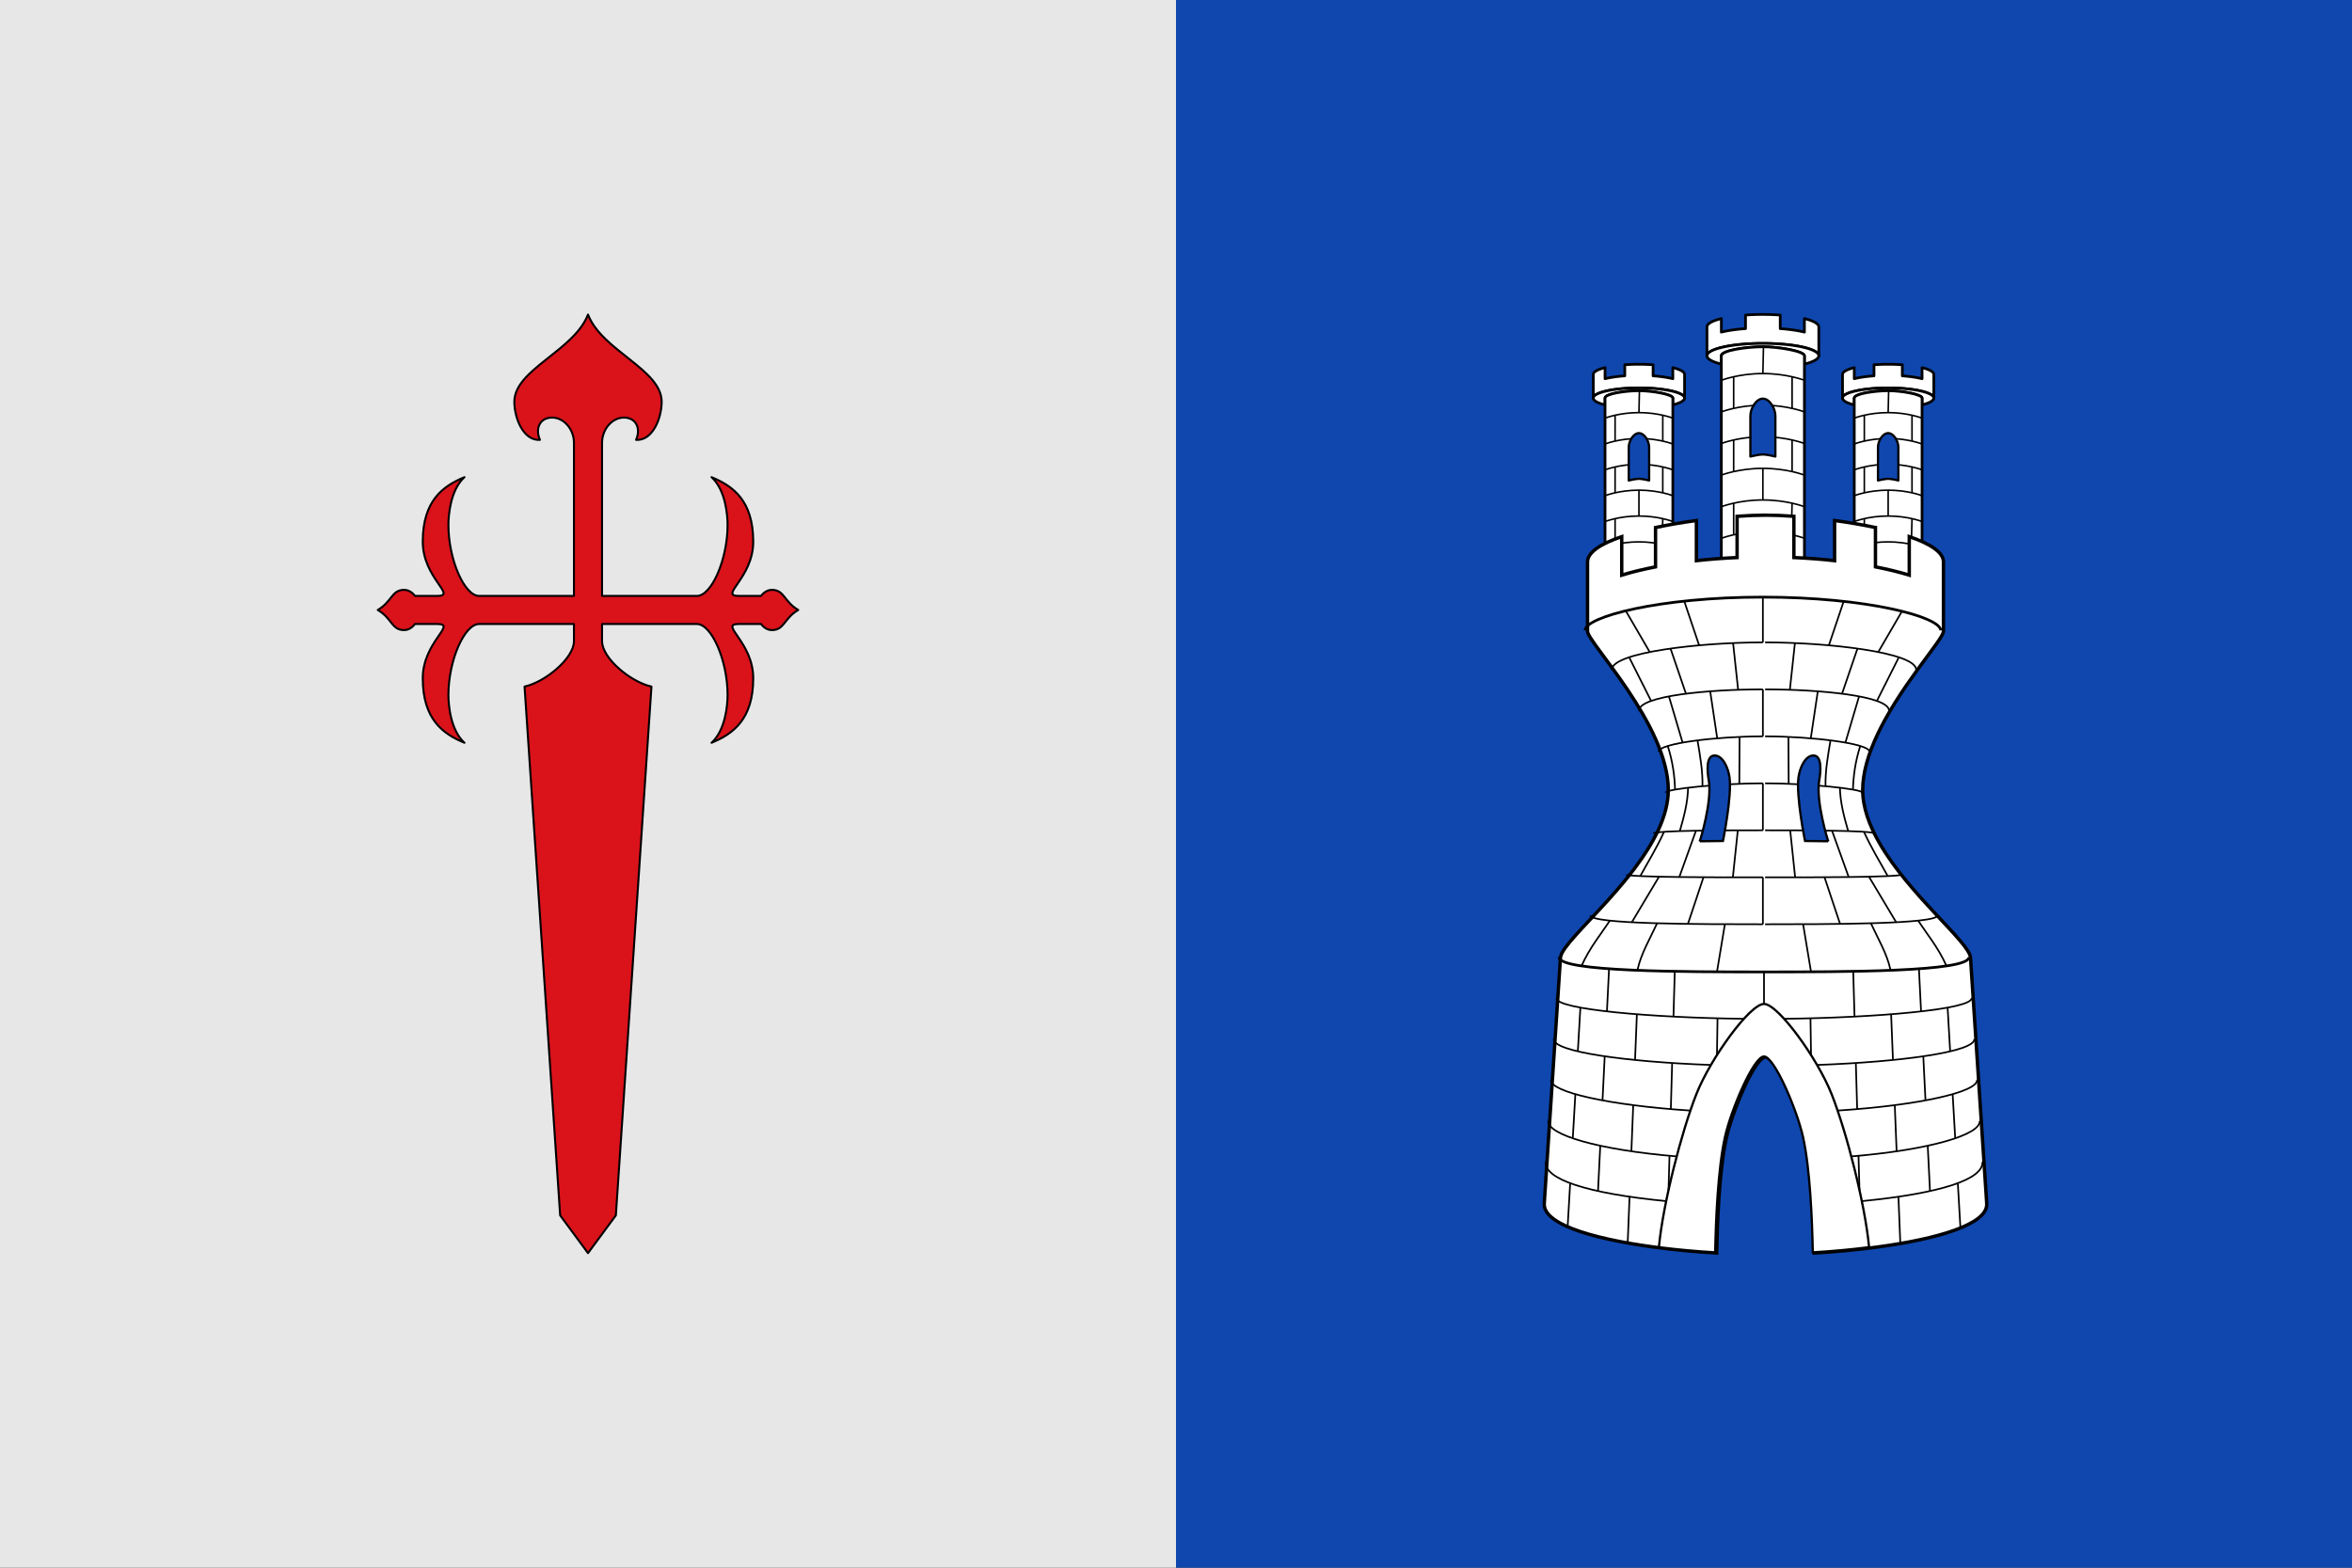
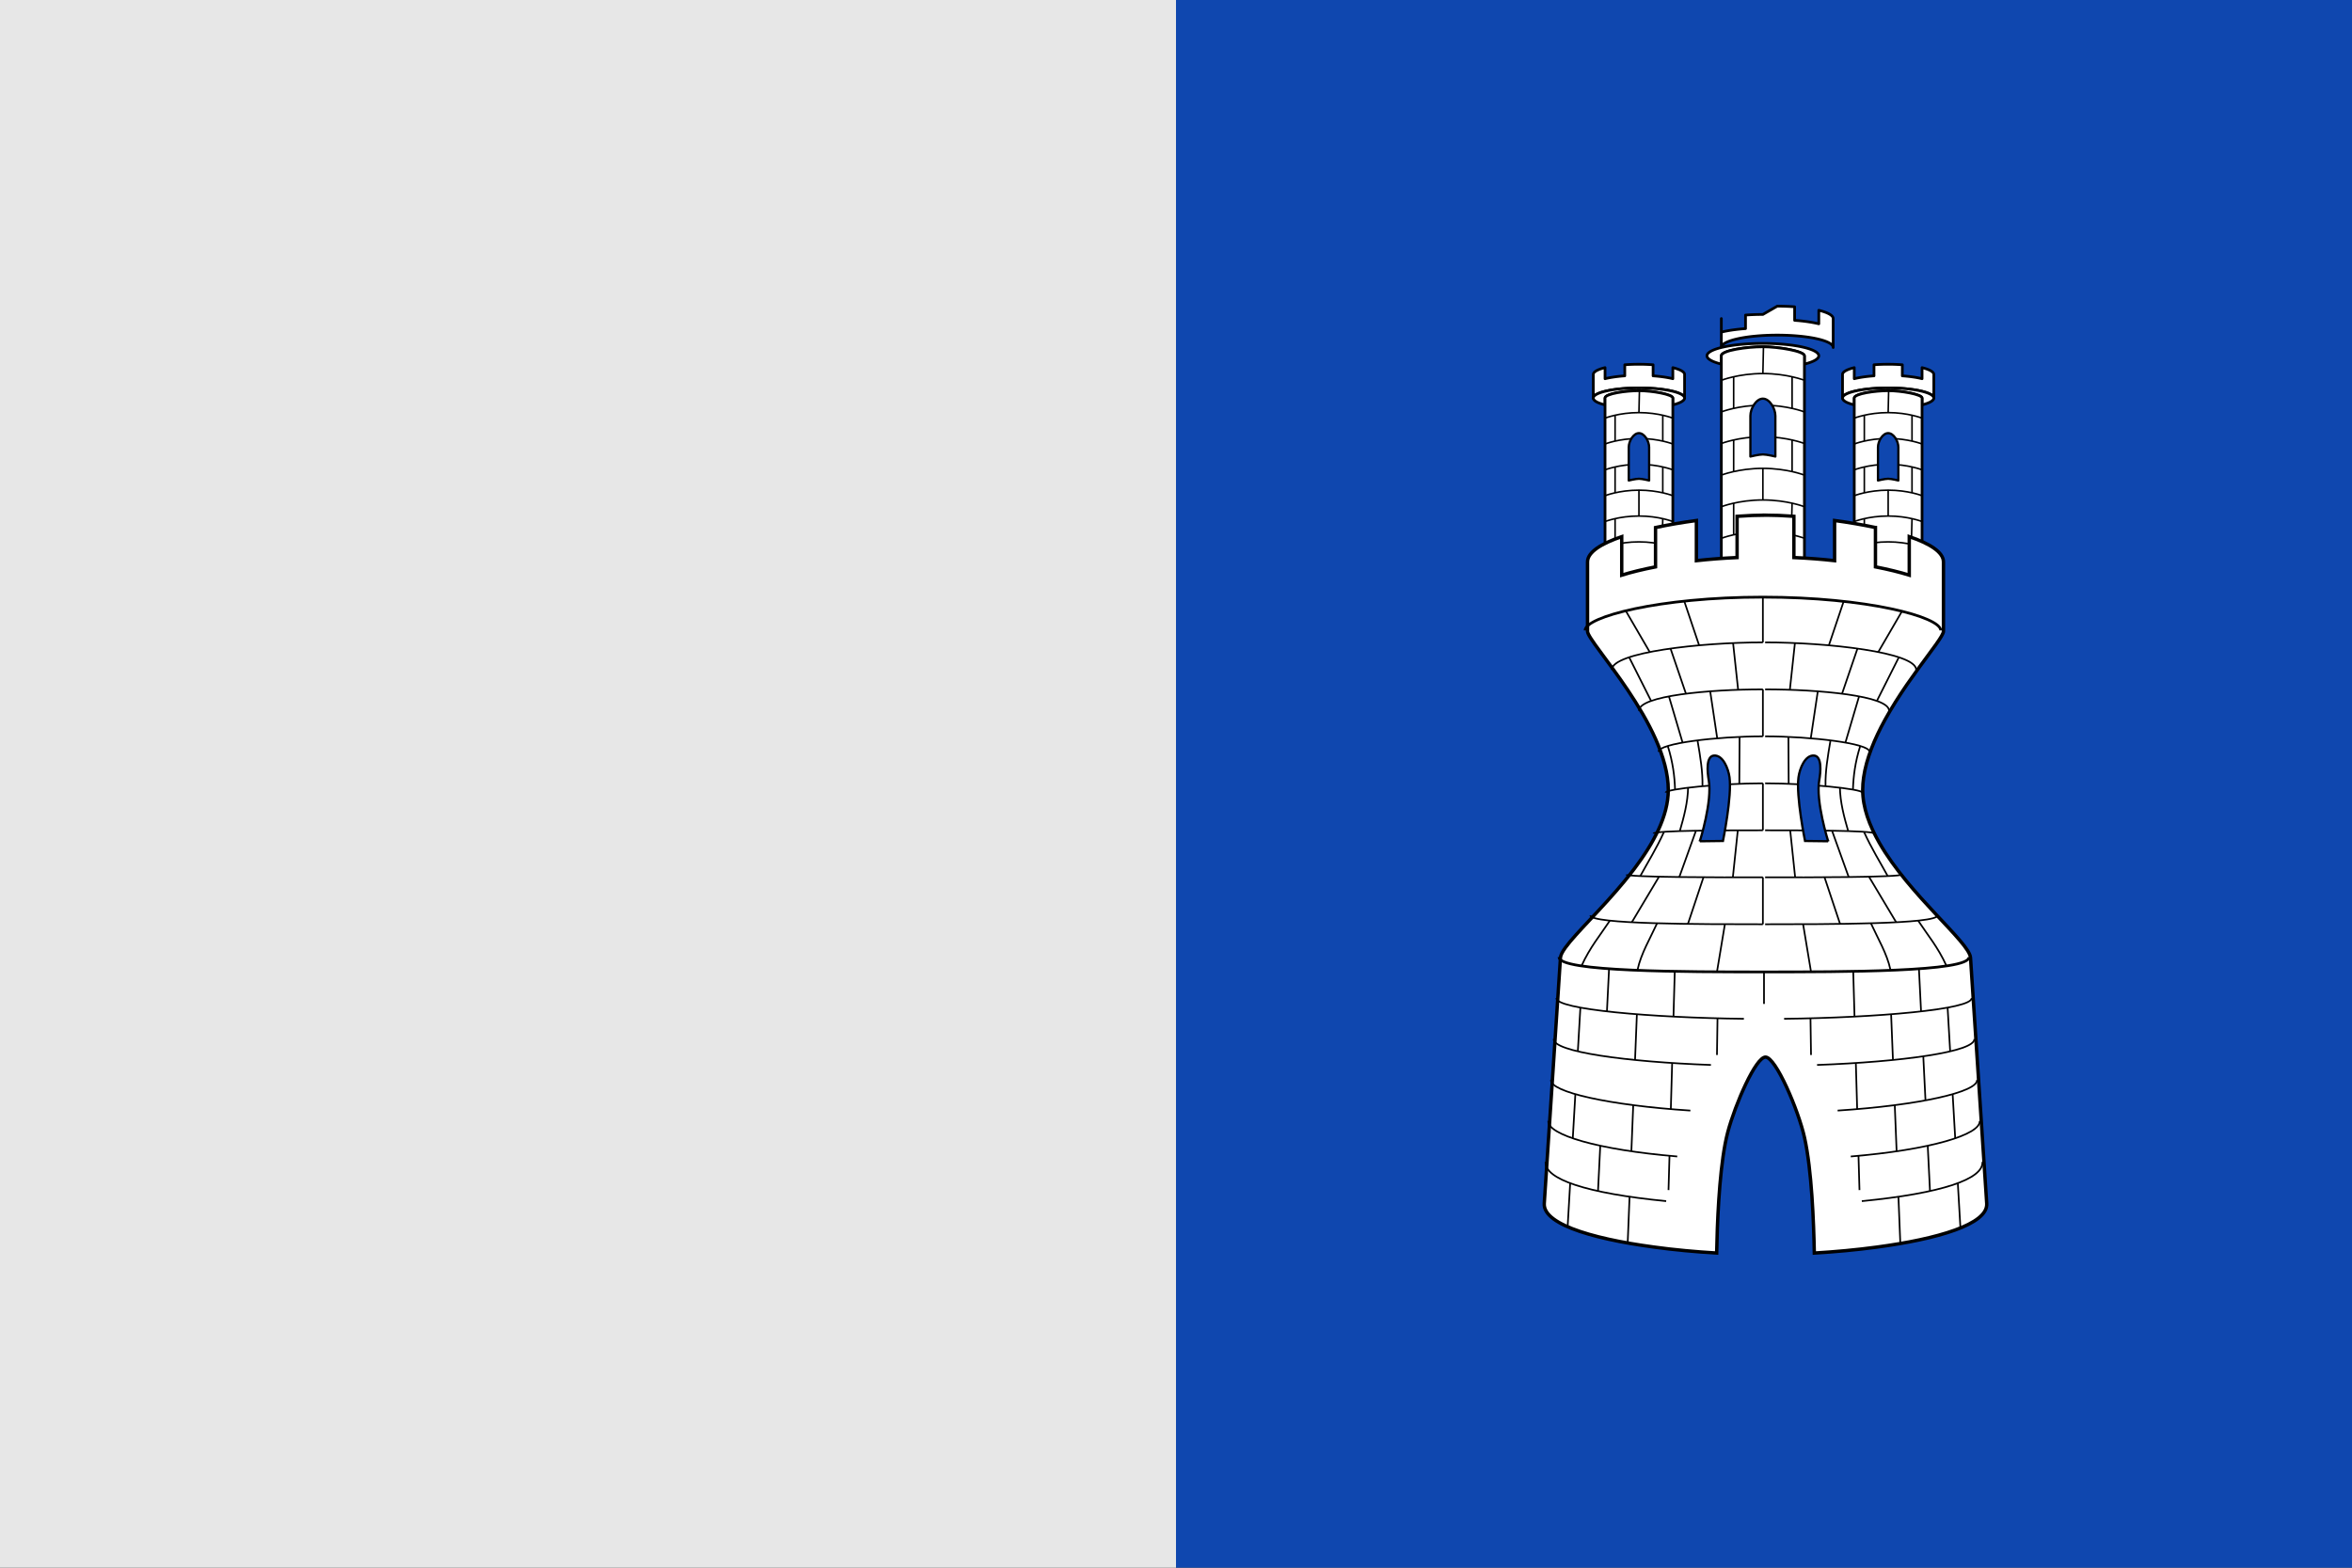
<svg xmlns="http://www.w3.org/2000/svg" xmlns:ns1="http://sodipodi.sourceforge.net/DTD/sodipodi-0.dtd" xmlns:ns2="http://www.inkscape.org/namespaces/inkscape" width="750" height="500" id="svg2" ns1:version="0.32" ns2:version="0.92.2 (5c3e80d, 2017-08-06)" version="1.0" ns1:docname="Bandera_d'Algorfa.svg" ns2:output_extension="org.inkscape.output.svg.inkscape" viewBox="0 0 703.125 468.75">
  <rect x="0" y="0" width="703.125" height="468.75" fill="#333333" stroke="none" />
  <defs id="defs4" />
  <ns1:namedview id="base" pagecolor="#ffffff" bordercolor="#666666" borderopacity="1.0" gridtolerance="10000" guidetolerance="10" objecttolerance="10" ns2:pageopacity="0.0" ns2:pageshadow="2" ns2:zoom="0.98405929" ns2:cx="325.53529" ns2:cy="292.89079" ns2:document-units="px" ns2:current-layer="layer1" width="750px" height="500px" ns2:window-width="1302" ns2:window-height="910" ns2:window-x="-4" ns2:window-y="0" showgrid="false" showguides="false" ns2:window-maximized="0" />
  <g ns2:label="Tela" ns2:groupmode="layer" id="layer1" transform="translate(0,-31.25)">
    <rect style="fill:#e7e7e7;fill-opacity:1;stroke:none;stroke-width:0.663;stroke-opacity:1" id="rect2178" width="351.562" height="468.75" x="0" y="31.25" />
    <rect style="fill:#0f47af;fill-opacity:1;stroke:none;stroke-width:0.938;stroke-opacity:1" id="rect2180" width="351.562" height="468.75" x="351.562" y="31.25" />
-     <path style="display:inline;fill:#da121a;fill-opacity:1;stroke:#000000;stroke-width:0.6;stroke-linecap:round;stroke-linejoin:round;stroke-miterlimit:4;stroke-dasharray:none;stroke-dashoffset:0;stroke-opacity:1" d="m 175.781,125.3 c -4.202,10.871 -22.021,16.428 -22.021,26.08 6e-5,4.946 2.718,11.718 7.653,11.394 -1.374,-3.141 -0.266,-6.338 3.153,-6.641 3.817,-0.338 7.014,3.384 7.014,7.488 v 45.813 h -28.352 c -4.389,0 -9.171,-10.912 -9.171,-21.198 0,-2.988 0.6,-10.499 4.798,-14.314 -6.379,2.634 -12.47,6.966 -12.47,19.291 -5e-5,10.924 10.345,16.221 4.37,16.221 h -6.719 c 0,0 -1.192,-1.816 -3.2,-1.816 -3.815,0 -3.549,3.442 -7.902,6.018 4.353,2.576 4.087,6.018 7.902,6.018 2.008,0 3.2,-1.816 3.2,-1.816 h 6.719 c 5.975,0 -4.37,5.297 -4.37,16.221 0,12.325 6.091,16.658 12.47,19.291 -4.198,-3.816 -4.798,-11.326 -4.798,-14.314 0,-10.286 4.782,-21.198 9.171,-21.198 h 28.352 v 5.12 c 0,5.164 -8.648,12.253 -14.77,13.578 l 10.645,158.122 8.328,11.291 8.329,-11.291 10.645,-158.122 c -6.122,-1.325 -14.771,-8.414 -14.771,-13.578 h -0.001 v -5.12 h 28.352 c 4.389,0 9.171,10.912 9.171,21.198 -1.2e-4,2.988 -0.6,10.499 -4.798,14.314 6.379,-2.634 12.47,-6.966 12.47,-19.291 6e-5,-10.924 -10.345,-16.221 -4.37,-16.221 h 6.719 c 0,0 1.192,1.816 3.2,1.816 3.815,0 3.55,-3.442 7.902,-6.018 -4.354,-2.576 -4.087,-6.018 -7.902,-6.018 -2.008,0 -3.2,1.816 -3.2,1.816 h -6.719 c -5.975,0 4.37,-5.297 4.37,-16.221 0,-12.325 -6.091,-16.658 -12.47,-19.291 4.198,3.816 4.798,11.326 4.798,14.314 0,10.286 -4.782,21.198 -9.171,21.198 h -28.352 v -45.813 h 0.001 c 0,-4.105 3.196,-7.826 7.014,-7.488 3.418,0.302 4.526,3.499 3.152,6.641 4.935,0.324 7.652,-6.448 7.653,-11.394 0,-9.652 -17.819,-15.209 -22.021,-26.08 z" id="path1329" ns2:connector-curvature="0" ns1:nodetypes="cccsscssccscscscsccsscsccccccccscccscscscsccsscccsccc" />
    <g id="g2594" transform="translate(-308.063,-18.572)">
      <g transform="matrix(0.675,0,0,0.675,-78.8,-218.071)" id="g2414" style="fill:#ffffff;stroke:#000000">
        <g style="fill:#ffffff;stroke:#000000;stroke-width:1.224" transform="matrix(0.816,0,0,0.818,304.601,119.648)" id="g2352">
          <path id="path2314" d="m 1353.883,536.172 a 24.767,5.499 0 0 0 -7.686,0.275 v 6 a 24.767,5.499 0 0 0 -10.711,1.551 v -6 a 24.767,5.499 0 0 0 -6.369,3.674 v 0 12.822 a 24.767,5.499 0 0 1 24.768,-5.498 24.767,5.499 0 0 1 24.768,5.498 v -12.822 a 24.767,5.499 0 0 0 -6.371,-3.674 v 6 a 24.767,5.499 0 0 0 -10.711,-1.547 v -6 a 24.767,5.499 0 0 0 -7.686,-0.279 z" style="fill:#ffffff;fill-opacity:1;stroke:#000000;stroke-width:1.469;stroke-linecap:round;stroke-linejoin:round;stroke-miterlimit:4;stroke-dasharray:none;stroke-dashoffset:0;stroke-opacity:1" ns2:connector-curvature="0" />
          <path id="path2316" d="m 1353.883,548.996 a 24.767,5.499 0 0 0 -24.768,5.498 24.767,5.499 0 0 0 6.371,3.674 v -3.674 c 0,-2.44 11.474,-4 18.396,-4 6.922,0 18.396,1.951 18.396,4 v 3.674 a 24.767,5.499 0 0 0 6.371,-3.674 24.767,5.499 0 0 0 -24.768,-5.498 z" style="fill:#ffffff;fill-opacity:1;stroke:#000000;stroke-width:1.469;stroke-linecap:round;stroke-linejoin:round;stroke-miterlimit:4;stroke-dasharray:none;stroke-dashoffset:0;stroke-opacity:1" ns2:connector-curvature="0" />
          <path ns1:nodetypes="czcccc" ns2:connector-curvature="0" id="path2318" d="m 1335.486,554.495 c 0,-2.44 11.475,-4 18.397,-4 6.922,0 18.396,1.951 18.396,4 v 107.429 h -36.793 z" style="fill:#ffffff;fill-opacity:1;stroke:#000000;stroke-width:1.469;stroke-linecap:round;stroke-linejoin:round;stroke-miterlimit:4;stroke-dasharray:none;stroke-dashoffset:0;stroke-opacity:1" />
          <g style="fill:#ffffff;stroke:#000000;stroke-width:1.224" id="g2348">
            <path style="fill:#ffffff;stroke:#000000;stroke-width:0.857;stroke-linecap:butt;stroke-linejoin:miter;stroke-miterlimit:4;stroke-dasharray:none;stroke-opacity:1" d="m 1335.486,565.343 c 0,0 7.583,-2.993 18.397,-2.993 10.814,0 18.396,2.993 18.396,2.993" id="path2320" ns2:connector-curvature="0" ns1:nodetypes="czc" />
            <path ns1:nodetypes="czc" ns2:connector-curvature="0" id="path2322" d="m 1335.486,579.343 c 0,0 7.583,-2.993 18.397,-2.993 10.814,0 18.396,2.993 18.396,2.993" style="fill:#ffffff;stroke:#000000;stroke-width:0.857;stroke-linecap:butt;stroke-linejoin:miter;stroke-miterlimit:4;stroke-dasharray:none;stroke-opacity:1" />
            <path style="fill:#ffffff;stroke:#000000;stroke-width:0.857;stroke-linecap:butt;stroke-linejoin:miter;stroke-miterlimit:4;stroke-dasharray:none;stroke-opacity:1" d="m 1335.486,593.343 c 0,0 7.583,-2.993 18.397,-2.993 10.814,0 18.396,2.993 18.396,2.993" id="path2324" ns2:connector-curvature="0" ns1:nodetypes="czc" />
            <path ns1:nodetypes="czc" ns2:connector-curvature="0" id="path2326" d="m 1335.486,607.343 c 0,0 7.583,-2.993 18.397,-2.993 10.814,0 18.396,2.993 18.396,2.993" style="fill:#ffffff;stroke:#000000;stroke-width:0.857;stroke-linecap:butt;stroke-linejoin:miter;stroke-miterlimit:4;stroke-dasharray:none;stroke-opacity:1" />
            <path style="fill:#ffffff;stroke:#000000;stroke-width:0.857;stroke-linecap:butt;stroke-linejoin:miter;stroke-miterlimit:4;stroke-dasharray:none;stroke-opacity:1" d="m 1335.486,621.343 c 0,0 7.583,-2.993 18.397,-2.993 10.814,0 18.396,2.993 18.396,2.993" id="path2328" ns2:connector-curvature="0" ns1:nodetypes="czc" />
            <path ns1:nodetypes="czc" ns2:connector-curvature="0" id="path2330" d="m 1335.486,635.343 c 0,0 7.583,-2.993 18.397,-2.993 10.814,0 18.396,2.993 18.396,2.993" style="fill:#ffffff;stroke:#000000;stroke-width:0.857;stroke-linecap:butt;stroke-linejoin:miter;stroke-miterlimit:4;stroke-dasharray:none;stroke-opacity:1" />
            <path style="fill:#ffffff;stroke:#000000;stroke-width:0.857;stroke-linecap:butt;stroke-linejoin:miter;stroke-miterlimit:4;stroke-dasharray:none;stroke-opacity:1" d="m 1354.146,550.495 -0.262,11.855" id="path2332" ns2:connector-curvature="0" />
            <path style="fill:#ffffff;stroke:#000000;stroke-width:0.857;stroke-linecap:butt;stroke-linejoin:miter;stroke-miterlimit:4;stroke-dasharray:none;stroke-opacity:1" d="m 1340.941,563.775 v 14" id="path2334" ns2:connector-curvature="0" />
            <path style="fill:#ffffff;stroke:#000000;stroke-width:0.857;stroke-linecap:butt;stroke-linejoin:miter;stroke-miterlimit:4;stroke-dasharray:none;stroke-opacity:1" d="m 1366.825,563.776 v 14" id="path2336" ns2:connector-curvature="0" />
            <path style="fill:#ffffff;stroke:#000000;stroke-width:0.857;stroke-linecap:butt;stroke-linejoin:miter;stroke-miterlimit:4;stroke-dasharray:none;stroke-opacity:1" d="m 1340.941,591.775 v 14" id="path2338" ns2:connector-curvature="0" />
            <path style="fill:#ffffff;stroke:#000000;stroke-width:0.857;stroke-linecap:butt;stroke-linejoin:miter;stroke-miterlimit:4;stroke-dasharray:none;stroke-opacity:1" d="m 1366.825,591.776 v 14" id="path2340" ns2:connector-curvature="0" />
            <path style="fill:#ffffff;stroke:#000000;stroke-width:0.857;stroke-linecap:butt;stroke-linejoin:miter;stroke-miterlimit:4;stroke-dasharray:none;stroke-opacity:1" d="m 1353.883,604.35 v 14" id="path2342" ns2:connector-curvature="0" />
            <path style="fill:#ffffff;stroke:#000000;stroke-width:0.857;stroke-linecap:butt;stroke-linejoin:miter;stroke-miterlimit:4;stroke-dasharray:none;stroke-opacity:1" d="m 1340.941,619.775 v 14" id="path2344" ns2:connector-curvature="0" />
            <path style="fill:#ffffff;stroke:#000000;stroke-width:0.857;stroke-linecap:butt;stroke-linejoin:miter;stroke-miterlimit:4;stroke-dasharray:none;stroke-opacity:1" d="m 1366.825,619.776 -0.378,13.917" id="path2346" ns2:connector-curvature="0" />
          </g>
          <path id="path2350" d="m 1353.883,573.469 c -2.985,-2e-5 -5.533,4.371 -5.533,7.619 v 18.023 c 0,0 3.799,-0.928 5.533,-0.928 1.734,1e-5 5.535,0.928 5.535,0.928 v -18.023 c 0,-3.248 -2.55,-7.619 -5.535,-7.619 z" style="fill:#0f47af;stroke:#000000;stroke-width:1.224px;stroke-linecap:round;stroke-linejoin:round;stroke-opacity:1" ns2:connector-curvature="0" />
        </g>
        <g id="g2312" transform="matrix(0.816,0,0,0.818,194.222,119.648)" style="fill:#ffffff;stroke:#000000;stroke-width:1.224">
          <path ns2:connector-curvature="0" style="fill:#ffffff;fill-opacity:1;stroke:#000000;stroke-width:1.469;stroke-linecap:round;stroke-linejoin:round;stroke-miterlimit:4;stroke-dasharray:none;stroke-dashoffset:0;stroke-opacity:1" d="m 1353.883,536.172 a 24.767,5.499 0 0 0 -7.686,0.275 v 6 a 24.767,5.499 0 0 0 -10.711,1.551 v -6 a 24.767,5.499 0 0 0 -6.369,3.674 v 0 12.822 a 24.767,5.499 0 0 1 24.768,-5.498 24.767,5.499 0 0 1 24.768,5.498 v -12.822 a 24.767,5.499 0 0 0 -6.371,-3.674 v 6 a 24.767,5.499 0 0 0 -10.711,-1.547 v -6 a 24.767,5.499 0 0 0 -7.686,-0.279 z" id="path2274" />
          <path ns2:connector-curvature="0" style="fill:#ffffff;fill-opacity:1;stroke:#000000;stroke-width:1.469;stroke-linecap:round;stroke-linejoin:round;stroke-miterlimit:4;stroke-dasharray:none;stroke-dashoffset:0;stroke-opacity:1" d="m 1353.883,548.996 a 24.767,5.499 0 0 0 -24.768,5.498 24.767,5.499 0 0 0 6.371,3.674 v -3.674 c 0,-2.44 11.474,-4 18.396,-4 6.922,0 18.396,1.951 18.396,4 v 3.674 a 24.767,5.499 0 0 0 6.371,-3.674 24.767,5.499 0 0 0 -24.768,-5.498 z" id="path2276" />
          <path style="fill:#ffffff;fill-opacity:1;stroke:#000000;stroke-width:1.469;stroke-linecap:round;stroke-linejoin:round;stroke-miterlimit:4;stroke-dasharray:none;stroke-dashoffset:0;stroke-opacity:1" d="m 1335.486,554.495 c 0,-2.44 11.475,-4 18.397,-4 6.922,0 18.396,1.951 18.396,4 v 107.429 h -36.793 z" id="path2278" ns2:connector-curvature="0" ns1:nodetypes="czcccc" />
          <g id="g2308" style="fill:#ffffff;stroke:#000000;stroke-width:1.224">
            <path ns1:nodetypes="czc" ns2:connector-curvature="0" id="path2280" d="m 1335.486,565.343 c 0,0 7.583,-2.993 18.397,-2.993 10.814,0 18.396,2.993 18.396,2.993" style="fill:#ffffff;stroke:#000000;stroke-width:0.857;stroke-linecap:butt;stroke-linejoin:miter;stroke-miterlimit:4;stroke-dasharray:none;stroke-opacity:1" />
            <path style="fill:#ffffff;stroke:#000000;stroke-width:0.857;stroke-linecap:butt;stroke-linejoin:miter;stroke-miterlimit:4;stroke-dasharray:none;stroke-opacity:1" d="m 1335.486,579.343 c 0,0 7.583,-2.993 18.397,-2.993 10.814,0 18.396,2.993 18.396,2.993" id="path2282" ns2:connector-curvature="0" ns1:nodetypes="czc" />
            <path ns1:nodetypes="czc" ns2:connector-curvature="0" id="path2284" d="m 1335.486,593.343 c 0,0 7.583,-2.993 18.397,-2.993 10.814,0 18.396,2.993 18.396,2.993" style="fill:#ffffff;stroke:#000000;stroke-width:0.857;stroke-linecap:butt;stroke-linejoin:miter;stroke-miterlimit:4;stroke-dasharray:none;stroke-opacity:1" />
            <path style="fill:#ffffff;stroke:#000000;stroke-width:0.857;stroke-linecap:butt;stroke-linejoin:miter;stroke-miterlimit:4;stroke-dasharray:none;stroke-opacity:1" d="m 1335.486,607.343 c 0,0 7.583,-2.993 18.397,-2.993 10.814,0 18.396,2.993 18.396,2.993" id="path2286" ns2:connector-curvature="0" ns1:nodetypes="czc" />
            <path ns1:nodetypes="czc" ns2:connector-curvature="0" id="path2288" d="m 1335.486,621.343 c 0,0 7.583,-2.993 18.397,-2.993 10.814,0 18.396,2.993 18.396,2.993" style="fill:#ffffff;stroke:#000000;stroke-width:0.857;stroke-linecap:butt;stroke-linejoin:miter;stroke-miterlimit:4;stroke-dasharray:none;stroke-opacity:1" />
            <path style="fill:#ffffff;stroke:#000000;stroke-width:0.857;stroke-linecap:butt;stroke-linejoin:miter;stroke-miterlimit:4;stroke-dasharray:none;stroke-opacity:1" d="m 1335.486,635.343 c 0,0 7.583,-2.993 18.397,-2.993 10.814,0 18.396,2.993 18.396,2.993" id="path2290" ns2:connector-curvature="0" ns1:nodetypes="czc" />
            <path ns2:connector-curvature="0" id="path2292" d="m 1354.146,550.495 -0.262,11.855" style="fill:#ffffff;stroke:#000000;stroke-width:0.857;stroke-linecap:butt;stroke-linejoin:miter;stroke-miterlimit:4;stroke-dasharray:none;stroke-opacity:1" />
            <path ns2:connector-curvature="0" id="path2294" d="m 1340.941,563.775 v 14" style="fill:#ffffff;stroke:#000000;stroke-width:0.857;stroke-linecap:butt;stroke-linejoin:miter;stroke-miterlimit:4;stroke-dasharray:none;stroke-opacity:1" />
            <path ns2:connector-curvature="0" id="path2296" d="m 1366.825,563.776 v 14" style="fill:#ffffff;stroke:#000000;stroke-width:0.857;stroke-linecap:butt;stroke-linejoin:miter;stroke-miterlimit:4;stroke-dasharray:none;stroke-opacity:1" />
            <path ns2:connector-curvature="0" id="path2298" d="m 1340.941,591.775 v 14" style="fill:#ffffff;stroke:#000000;stroke-width:0.857;stroke-linecap:butt;stroke-linejoin:miter;stroke-miterlimit:4;stroke-dasharray:none;stroke-opacity:1" />
            <path ns2:connector-curvature="0" id="path2300" d="m 1366.825,591.776 v 14" style="fill:#ffffff;stroke:#000000;stroke-width:0.857;stroke-linecap:butt;stroke-linejoin:miter;stroke-miterlimit:4;stroke-dasharray:none;stroke-opacity:1" />
            <path ns2:connector-curvature="0" id="path2302" d="m 1353.883,604.35 v 14" style="fill:#ffffff;stroke:#000000;stroke-width:0.857;stroke-linecap:butt;stroke-linejoin:miter;stroke-miterlimit:4;stroke-dasharray:none;stroke-opacity:1" />
            <path ns2:connector-curvature="0" id="path2304" d="m 1340.941,619.775 v 14" style="fill:#ffffff;stroke:#000000;stroke-width:0.857;stroke-linecap:butt;stroke-linejoin:miter;stroke-miterlimit:4;stroke-dasharray:none;stroke-opacity:1" />
            <path ns2:connector-curvature="0" id="path2306" d="m 1366.825,619.776 -0.378,13.917" style="fill:#ffffff;stroke:#000000;stroke-width:0.857;stroke-linecap:butt;stroke-linejoin:miter;stroke-miterlimit:4;stroke-dasharray:none;stroke-opacity:1" />
          </g>
          <path ns2:connector-curvature="0" style="fill:#0f47af;stroke:#000000;stroke-width:1.224px;stroke-linecap:round;stroke-linejoin:round;stroke-opacity:1" d="m 1353.883,573.469 c -2.985,-2e-5 -5.533,4.371 -5.533,7.619 v 18.023 c 0,0 3.799,-0.928 5.533,-0.928 1.734,1e-5 5.535,0.928 5.535,0.928 v -18.023 c 0,-3.248 -2.55,-7.619 -5.535,-7.619 z" id="path2310" />
        </g>
        <g id="g2272" style="fill:#ffffff;stroke:#000000">
-           <path id="ellipse1740" d="m 1353.883,536.172 a 24.767,5.499 0 0 0 -7.686,0.275 v 6 a 24.767,5.499 0 0 0 -10.711,1.551 v -6 a 24.767,5.499 0 0 0 -6.369,3.674 v 0 12.822 a 24.767,5.499 0 0 1 24.768,-5.498 24.767,5.499 0 0 1 24.768,5.498 v -12.822 a 24.767,5.499 0 0 0 -6.371,-3.674 v 6 a 24.767,5.499 0 0 0 -10.711,-1.547 v -6 a 24.767,5.499 0 0 0 -7.686,-0.279 z" style="fill:#ffffff;fill-opacity:1;stroke:#000000;stroke-width:1.2;stroke-linecap:round;stroke-linejoin:round;stroke-miterlimit:4;stroke-dasharray:none;stroke-dashoffset:0;stroke-opacity:1" ns2:connector-curvature="0" />
+           <path id="ellipse1740" d="m 1353.883,536.172 a 24.767,5.499 0 0 0 -7.686,0.275 v 6 a 24.767,5.499 0 0 0 -10.711,1.551 v -6 v 0 12.822 a 24.767,5.499 0 0 1 24.768,-5.498 24.767,5.499 0 0 1 24.768,5.498 v -12.822 a 24.767,5.499 0 0 0 -6.371,-3.674 v 6 a 24.767,5.499 0 0 0 -10.711,-1.547 v -6 a 24.767,5.499 0 0 0 -7.686,-0.279 z" style="fill:#ffffff;fill-opacity:1;stroke:#000000;stroke-width:1.2;stroke-linecap:round;stroke-linejoin:round;stroke-miterlimit:4;stroke-dasharray:none;stroke-dashoffset:0;stroke-opacity:1" ns2:connector-curvature="0" />
          <path id="path1738" d="m 1353.883,548.996 a 24.767,5.499 0 0 0 -24.768,5.498 24.767,5.499 0 0 0 6.371,3.674 v -3.674 c 0,-2.44 11.474,-4 18.396,-4 6.922,0 18.396,1.951 18.396,4 v 3.674 a 24.767,5.499 0 0 0 6.371,-3.674 24.767,5.499 0 0 0 -24.768,-5.498 z" style="fill:#ffffff;fill-opacity:1;stroke:#000000;stroke-width:1.2;stroke-linecap:round;stroke-linejoin:round;stroke-miterlimit:4;stroke-dasharray:none;stroke-dashoffset:0;stroke-opacity:1" ns2:connector-curvature="0" />
          <path ns1:nodetypes="czcccc" ns2:connector-curvature="0" id="rect1717" d="m 1335.486,554.495 c 0,-2.44 11.475,-4 18.397,-4 6.922,0 18.396,1.951 18.396,4 v 107.429 h -36.793 z" style="fill:#ffffff;fill-opacity:1;stroke:#000000;stroke-width:1.2;stroke-linecap:round;stroke-linejoin:round;stroke-miterlimit:4;stroke-dasharray:none;stroke-dashoffset:0;stroke-opacity:1" />
          <g id="g2251" style="fill:#ffffff;stroke:#000000">
            <path style="fill:#ffffff;stroke:#000000;stroke-width:0.7;stroke-linecap:butt;stroke-linejoin:miter;stroke-miterlimit:4;stroke-dasharray:none;stroke-opacity:1" d="m 1335.486,565.343 c 0,0 7.583,-2.993 18.397,-2.993 10.814,0 18.396,2.993 18.396,2.993" id="path1960" ns2:connector-curvature="0" ns1:nodetypes="czc" />
            <path ns1:nodetypes="czc" ns2:connector-curvature="0" id="path1966" d="m 1335.486,579.343 c 0,0 7.583,-2.993 18.397,-2.993 10.814,0 18.396,2.993 18.396,2.993" style="fill:#ffffff;stroke:#000000;stroke-width:0.7;stroke-linecap:butt;stroke-linejoin:miter;stroke-miterlimit:4;stroke-dasharray:none;stroke-opacity:1" />
            <path style="fill:#ffffff;stroke:#000000;stroke-width:0.7;stroke-linecap:butt;stroke-linejoin:miter;stroke-miterlimit:4;stroke-dasharray:none;stroke-opacity:1" d="m 1335.486,593.343 c 0,0 7.583,-2.993 18.397,-2.993 10.814,0 18.396,2.993 18.396,2.993" id="path1968" ns2:connector-curvature="0" ns1:nodetypes="czc" />
            <path ns1:nodetypes="czc" ns2:connector-curvature="0" id="path1970" d="m 1335.486,607.343 c 0,0 7.583,-2.993 18.397,-2.993 10.814,0 18.396,2.993 18.396,2.993" style="fill:#ffffff;stroke:#000000;stroke-width:0.7;stroke-linecap:butt;stroke-linejoin:miter;stroke-miterlimit:4;stroke-dasharray:none;stroke-opacity:1" />
            <path style="fill:#ffffff;stroke:#000000;stroke-width:0.7;stroke-linecap:butt;stroke-linejoin:miter;stroke-miterlimit:4;stroke-dasharray:none;stroke-opacity:1" d="m 1335.486,621.343 c 0,0 7.583,-2.993 18.397,-2.993 10.814,0 18.396,2.993 18.396,2.993" id="path1972" ns2:connector-curvature="0" ns1:nodetypes="czc" />
            <path ns1:nodetypes="czc" ns2:connector-curvature="0" id="path1974" d="m 1335.486,635.343 c 0,0 7.583,-2.993 18.397,-2.993 10.814,0 18.396,2.993 18.396,2.993" style="fill:#ffffff;stroke:#000000;stroke-width:0.7;stroke-linecap:butt;stroke-linejoin:miter;stroke-miterlimit:4;stroke-dasharray:none;stroke-opacity:1" />
            <path style="fill:#ffffff;stroke:#000000;stroke-width:0.7;stroke-linecap:butt;stroke-linejoin:miter;stroke-miterlimit:4;stroke-dasharray:none;stroke-opacity:1" d="m 1354.146,550.495 -0.262,11.855" id="path2201" ns2:connector-curvature="0" />
            <path style="fill:#ffffff;stroke:#000000;stroke-width:0.7;stroke-linecap:butt;stroke-linejoin:miter;stroke-miterlimit:4;stroke-dasharray:none;stroke-opacity:1" d="m 1340.941,563.775 v 14" id="path2213" ns2:connector-curvature="0" />
            <path style="fill:#ffffff;stroke:#000000;stroke-width:0.7;stroke-linecap:butt;stroke-linejoin:miter;stroke-miterlimit:4;stroke-dasharray:none;stroke-opacity:1" d="m 1366.825,563.776 v 14" id="path2215" ns2:connector-curvature="0" />
            <path style="fill:#ffffff;stroke:#000000;stroke-width:0.7;stroke-linecap:butt;stroke-linejoin:miter;stroke-miterlimit:4;stroke-dasharray:none;stroke-opacity:1" d="m 1340.941,591.775 v 14" id="path2217" ns2:connector-curvature="0" />
            <path style="fill:#ffffff;stroke:#000000;stroke-width:0.7;stroke-linecap:butt;stroke-linejoin:miter;stroke-miterlimit:4;stroke-dasharray:none;stroke-opacity:1" d="m 1366.825,591.776 v 14" id="path2219" ns2:connector-curvature="0" />
            <path style="fill:#ffffff;stroke:#000000;stroke-width:0.7;stroke-linecap:butt;stroke-linejoin:miter;stroke-miterlimit:4;stroke-dasharray:none;stroke-opacity:1" d="m 1353.883,604.35 v 14" id="path2221" ns2:connector-curvature="0" />
            <path style="fill:#ffffff;stroke:#000000;stroke-width:0.7;stroke-linecap:butt;stroke-linejoin:miter;stroke-miterlimit:4;stroke-dasharray:none;stroke-opacity:1" d="m 1340.941,619.775 v 14" id="path2223" ns2:connector-curvature="0" />
            <path style="fill:#ffffff;stroke:#000000;stroke-width:0.7;stroke-linecap:butt;stroke-linejoin:miter;stroke-miterlimit:4;stroke-dasharray:none;stroke-opacity:1" d="m 1366.825,619.776 -0.378,13.917" id="path2225" ns2:connector-curvature="0" />
          </g>
          <path id="path1766" d="m 1353.883,573.469 c -2.985,-2e-5 -5.533,4.371 -5.533,7.619 v 18.023 c 0,0 3.799,-0.928 5.533,-0.928 1.734,1e-5 5.535,0.928 5.535,0.928 v -18.023 c 0,-3.248 -2.55,-7.619 -5.535,-7.619 z" style="fill:#0f47af;stroke:#000000;stroke-width:1px;stroke-linecap:round;stroke-linejoin:round;stroke-opacity:1" ns2:connector-curvature="0" />
        </g>
      </g>
      <path transform="matrix(0.938,0,0,0.938,0,31.25)" id="path1694" d="m 891.1,184.016 c -2.627,-1e-5 -5.724,0.133 -9.049,0.365 v 13.15 c -4.579,0.198 -8.913,0.542 -12.975,0.992 v -12.799 c -4.403,0.6 -8.848,1.344 -13.021,2.238 v 12.539 c -4.099,0.803 -7.741,1.699 -10.773,2.639 v -12.283 c -6.506,2.222 -10.902,4.936 -10.902,8.076 v 22.109 c 0,0.219 0.101,0.528 0.289,0.918 0.377,0.78 1.106,1.888 2.086,3.27 1.47,2.072 3.507,4.757 5.77,7.871 1.508,2.076 3.118,4.341 4.727,6.742 6.435,9.604 12.869,21.371 12.869,31.773 0,8.379 -4.772,17.086 -10.76,25.035 -0.998,1.325 -2.029,2.628 -3.078,3.906 -7.343,8.944 -15.534,16.612 -18.924,21.281 -0.484,0.667 -0.871,1.273 -1.143,1.812 -0.136,0.27 -0.244,0.522 -0.32,0.758 -0.077,0.236 -0.123,0.455 -0.137,0.656 l -2.193,33.283 -2.973,45.094 c -0.468,7.095 17.985,11.92 38.859,14.377 0.38,0.045 0.752,0.096 1.133,0.139 1.236,0.14 2.485,0.263 3.732,0.387 0.401,0.04 0.799,0.087 1.201,0.125 1.038,0.098 2.079,0.179 3.119,0.266 0.633,0.053 1.266,0.114 1.898,0.162 1.673,0.128 3.343,0.242 5.002,0.34 0.174,-9.203 0.751,-24.439 2.701,-34.768 0.13,-0.689 0.268,-1.354 0.41,-1.996 0.122,-0.548 0.263,-1.129 0.424,-1.734 2.409,-9.081 8.951,-23.969 12.027,-23.969 3.282,0 10.508,16.942 12.453,25.703 2.28,10.268 2.925,26.948 3.111,36.764 1.649,-0.098 3.308,-0.211 4.971,-0.338 0.01,-7.4e-4 0.019,-0.001 0.029,-0.002 1.653,-0.127 3.31,-0.266 4.961,-0.422 0.02,-0.002 0.039,-0.004 0.059,-0.006 1.641,-0.155 3.275,-0.324 4.898,-0.508 0.029,-0.003 0.058,-0.006 0.088,-0.01 0.383,-0.043 0.756,-0.096 1.137,-0.141 1.265,-0.149 2.528,-0.3 3.771,-0.467 19.25,-2.58 35.47,-7.244 35.031,-13.902 l -2.973,-45.092 v -0.002 l -2.195,-33.283 c -0.318,-4.825 -19.486,-19.91 -29.051,-36.576 -0.797,-1.389 -1.527,-2.789 -2.174,-4.195 -1.294,-2.812 -2.257,-5.646 -2.754,-8.465 -0.249,-1.41 -0.381,-2.816 -0.381,-4.213 0,-1.3 0.101,-2.621 0.289,-3.957 0.848,-6.012 3.478,-12.316 6.744,-18.285 1.089,-1.99 2.248,-3.942 3.436,-5.834 2.375,-3.784 4.865,-7.326 7.127,-10.439 4.525,-6.227 8.143,-10.742 8.143,-12.059 v -22.109 c 0,-3.14 -4.395,-5.854 -10.9,-8.076 v 12.283 c -3.032,-0.94 -6.675,-1.836 -10.773,-2.639 v -12.539 c -6.1e-4,-1.3e-4 -0.001,1.3e-4 -0.002,0 -4.174,-0.895 -8.616,-1.639 -13.02,-2.238 v 12.799 c -4.062,-0.45 -8.396,-0.794 -12.975,-0.992 v -13.15 c -3.324,-0.232 -6.424,-0.365 -9.051,-0.365 z" style="color:#000000;clip-rule:nonzero;display:inline;overflow:visible;visibility:visible;opacity:1;isolation:auto;mix-blend-mode:normal;color-interpolation:sRGB;color-interpolation-filters:linearRGB;solid-color:#000000;solid-opacity:1;fill:#ffffff;fill-opacity:1;fill-rule:nonzero;stroke:#000000;stroke-width:1.08;stroke-linecap:butt;stroke-linejoin:miter;stroke-miterlimit:4;stroke-dasharray:none;stroke-dashoffset:0;stroke-opacity:1;color-rendering:auto;image-rendering:auto;shape-rendering:auto;text-rendering:auto;enable-background:accumulate" ns2:connector-curvature="0" />
-       <path id="path1403" d="m 835.406,350.006 c -4.192,0 -15.974,16.253 -20.206,26.941 -4.418,11.156 -10.007,32.812 -11.211,45.794 5.51,0.691 11.229,1.213 16.827,1.544 0.174,-9.203 0.778,-24.841 2.916,-34.467 1.824,-8.214 8.598,-24.097 11.674,-24.097 3.076,0 9.85,15.883 11.674,24.097 2.138,9.626 2.741,25.264 2.916,34.467 5.598,-0.331 11.317,-0.853 16.827,-1.544 -1.205,-12.982 -6.794,-34.638 -11.212,-45.794 -4.232,-10.688 -16.014,-26.941 -20.206,-26.941 z" style="fill:#ffffff;stroke:#000000;stroke-width:0.675px;stroke-linecap:butt;stroke-linejoin:miter;stroke-opacity:1" ns2:connector-curvature="0" />
      <g transform="matrix(0.675,0,0,0.675,-78.8,-218.071)" style="fill:none;stroke:#000000" id="g1425">
        <path transform="translate(-56.429,76.64)" style="display:inline;fill:none;stroke:#000000;stroke-width:1.2;stroke-linecap:butt;stroke-linejoin:miter;stroke-miterlimit:4;stroke-dasharray:none;stroke-opacity:1" d="m 1331.561,599.481 c 0,-5.932 32.543,-14.733 78.751,-14.733 46.208,0 78.751,8.802 78.751,14.733" id="path1420" ns2:connector-curvature="0" ns1:nodetypes="ccc" />
        <path style="fill:none;stroke:#000000;stroke-width:0.75;stroke-linecap:butt;stroke-linejoin:miter;stroke-miterlimit:4;stroke-dasharray:none;stroke-opacity:1" d="m 1277.5,802.35 c 0,3.951 48.663,3.951 76.383,3.951" id="path1164" ns2:connector-curvature="0" ns1:nodetypes="cc" />
        <path ns1:nodetypes="cc" ns2:connector-curvature="0" id="path1168" d="m 1293.469,784.274 c 0,1.217 41.85,1.329 60.414,1.217" style="fill:none;stroke:#000000;stroke-width:0.75;stroke-linecap:butt;stroke-linejoin:miter;stroke-miterlimit:4;stroke-dasharray:none;stroke-opacity:1" />
        <path style="fill:none;stroke:#000000;stroke-width:0.75;stroke-linecap:butt;stroke-linejoin:miter;stroke-miterlimit:4;stroke-dasharray:none;stroke-opacity:1" d="m 1305.456,766.138 c 10e-5,-1.457 33.781,-1.457 48.428,-1.457" id="path1170" ns2:connector-curvature="0" ns1:nodetypes="cc" />
        <path ns1:nodetypes="cc" ns2:connector-curvature="0" id="path1172" d="m 1310.825,748.001 c 0.044,-1.664 24.494,-4.132 43.059,-4.132" style="fill:none;stroke:#000000;stroke-width:0.75;stroke-linecap:butt;stroke-linejoin:miter;stroke-miterlimit:4;stroke-dasharray:none;stroke-opacity:1" />
        <path style="fill:none;stroke:#000000;stroke-width:0.75;stroke-linecap:butt;stroke-linejoin:miter;stroke-miterlimit:4;stroke-dasharray:none;stroke-opacity:1" d="m 1307.684,729.865 c 10e-5,-3.701 25.911,-6.806 46.2,-6.806" id="path1174" ns2:connector-curvature="0" ns1:nodetypes="cc" />
        <path ns1:nodetypes="cc" ns2:connector-curvature="0" id="path1176" d="m 1298.991,711.73 c 0,-6.679 31.156,-9.481 54.893,-9.481" style="fill:none;stroke:#000000;stroke-width:0.75;stroke-linecap:butt;stroke-linejoin:miter;stroke-miterlimit:4;stroke-dasharray:none;stroke-opacity:1" />
        <path style="fill:none;stroke:#000000;stroke-width:0.75;stroke-linecap:butt;stroke-linejoin:miter;stroke-miterlimit:4;stroke-dasharray:none;stroke-opacity:1" d="m 1286.969,693.593 c 10e-5,-7.776 39.415,-12.155 66.914,-12.155" id="path1178" ns2:connector-curvature="0" ns1:nodetypes="cc" />
        <path style="fill:none;stroke:#000000;stroke-width:0.75;stroke-linecap:butt;stroke-linejoin:miter;stroke-miterlimit:4;stroke-dasharray:none;stroke-opacity:1" d="m 1273.66,824.548 c 3.605,-7.983 8.216,-13.45 12.454,-19.851" id="path1340" ns2:connector-curvature="0" ns1:nodetypes="cc" />
        <path style="fill:none;stroke:#000000;stroke-width:0.75;stroke-linecap:butt;stroke-linejoin:miter;stroke-miterlimit:4;stroke-dasharray:none;stroke-opacity:1" d="m 1298.387,826.416 c 1.525,-7.124 5.539,-13.749 8.649,-20.556" id="path1342" ns2:connector-curvature="0" ns1:nodetypes="cc" />
        <path style="fill:none;stroke:#000000;stroke-width:0.75;stroke-linecap:butt;stroke-linejoin:miter;stroke-miterlimit:4;stroke-dasharray:none;stroke-opacity:1" d="m 1333.603,827.073 3.456,-20.796" id="path1344" ns2:connector-curvature="0" />
        <path style="fill:none;stroke:#000000;stroke-width:0.75;stroke-linecap:butt;stroke-linejoin:miter;stroke-miterlimit:4;stroke-dasharray:none;stroke-opacity:1" d="m 1295.838,805.418 12.057,-20.191" id="path1346" ns2:connector-curvature="0" />
        <path style="fill:none;stroke:#000000;stroke-width:0.75;stroke-linecap:butt;stroke-linejoin:miter;stroke-miterlimit:4;stroke-dasharray:none;stroke-opacity:1" d="m 1320.694,806.141 6.883,-20.659" id="path1348" ns2:connector-curvature="0" />
        <path style="fill:none;stroke:#000000;stroke-width:0.75;stroke-linecap:butt;stroke-linejoin:miter;stroke-miterlimit:4;stroke-dasharray:none;stroke-opacity:1" d="m 1353.883,806.301 v -20.811" id="path1350" ns2:connector-curvature="0" />
        <path style="fill:none;stroke:#000000;stroke-width:0.75;stroke-linecap:butt;stroke-linejoin:miter;stroke-miterlimit:4;stroke-dasharray:none;stroke-opacity:1" d="m 1299.581,784.961 c 3.51,-6.442 7.02,-11.926 10.53,-19.611" id="path1352" ns2:connector-curvature="0" ns1:nodetypes="cc" />
        <path style="fill:none;stroke:#000000;stroke-width:0.75;stroke-linecap:butt;stroke-linejoin:miter;stroke-miterlimit:4;stroke-dasharray:none;stroke-opacity:1" d="m 1316.874,785.383 7.374,-20.521" id="path1354" ns2:connector-curvature="0" />
        <path style="fill:none;stroke:#000000;stroke-width:0.75;stroke-linecap:butt;stroke-linejoin:miter;stroke-miterlimit:4;stroke-dasharray:none;stroke-opacity:1" d="m 1340.585,785.524 2.194,-20.831" id="path1356" ns2:connector-curvature="0" />
        <path style="fill:none;stroke:#000000;stroke-width:0.75;stroke-linecap:butt;stroke-linejoin:miter;stroke-miterlimit:4;stroke-dasharray:none;stroke-opacity:1" d="m 1353.883,764.68 v -20.811" id="path1358" ns2:connector-curvature="0" />
-         <path style="fill:none;stroke:#000000;stroke-width:0.75;stroke-linecap:butt;stroke-linejoin:miter;stroke-miterlimit:4;stroke-dasharray:none;stroke-opacity:1" d="m 1332.608,764.752 c 1.019,-5.134 2.145,-15.459 2.206,-20.204" id="path1360" ns2:connector-curvature="0" ns1:nodetypes="cc" />
        <path style="fill:none;stroke:#000000;stroke-width:0.75;stroke-linecap:butt;stroke-linejoin:miter;stroke-miterlimit:4;stroke-dasharray:none;stroke-opacity:1" d="m 1317.093,765.03 c 1.844,-6.35 3.547,-12.728 3.669,-19.422" id="path1362" ns2:connector-curvature="0" ns1:nodetypes="cc" />
        <path style="fill:none;stroke:#000000;stroke-width:0.75;stroke-linecap:butt;stroke-linejoin:miter;stroke-miterlimit:4;stroke-dasharray:none;stroke-opacity:1" d="m 1314.987,746.649 c -0.201,-5.857 -0.937,-12.07 -3.229,-19.321" id="path1364" ns2:connector-curvature="0" ns1:nodetypes="cc" />
        <path style="fill:none;stroke:#000000;stroke-width:0.75;stroke-linecap:butt;stroke-linejoin:miter;stroke-miterlimit:4;stroke-dasharray:none;stroke-opacity:1" d="m 1327.127,745.15 c 0.166,-6.32 -0.988,-13.3 -2.195,-20.307" id="path1366" ns2:connector-curvature="0" ns1:nodetypes="cc" />
        <path style="fill:none;stroke:#000000;stroke-width:0.75;stroke-linecap:butt;stroke-linejoin:miter;stroke-miterlimit:4;stroke-dasharray:none;stroke-opacity:1" d="m 1343.448,744.091 0.117,-20.791" id="path1368" ns2:connector-curvature="0" />
        <path style="fill:none;stroke:#000000;stroke-width:0.75;stroke-linecap:butt;stroke-linejoin:miter;stroke-miterlimit:4;stroke-dasharray:none;stroke-opacity:1" d="m 1353.883,723.059 v -20.811" id="path1370" ns2:connector-curvature="0" />
        <path style="fill:none;stroke:#000000;stroke-width:0.75;stroke-linecap:butt;stroke-linejoin:miter;stroke-miterlimit:4;stroke-dasharray:none;stroke-opacity:1" d="m 1333.663,723.935 -3.111,-20.827" id="path1372" ns2:connector-curvature="0" />
        <path style="fill:none;stroke:#000000;stroke-width:0.75;stroke-linecap:butt;stroke-linejoin:miter;stroke-miterlimit:4;stroke-dasharray:none;stroke-opacity:1" d="m 1318.322,725.832 -6.046,-20.481" id="path1374" ns2:connector-curvature="0" />
        <path style="fill:none;stroke:#000000;stroke-width:0.75;stroke-linecap:butt;stroke-linejoin:miter;stroke-miterlimit:4;stroke-dasharray:none;stroke-opacity:1" d="m 1304.389,707.373 -9.736,-19.34" id="path1376" ns2:connector-curvature="0" />
        <path style="fill:none;stroke:#000000;stroke-width:0.75;stroke-linecap:butt;stroke-linejoin:miter;stroke-miterlimit:4;stroke-dasharray:none;stroke-opacity:1" d="m 1303.775,685.716 -10.627,-18.273" id="path1378" ns2:connector-curvature="0" />
        <path style="fill:none;stroke:#000000;stroke-width:0.75;stroke-linecap:butt;stroke-linejoin:miter;stroke-miterlimit:4;stroke-dasharray:none;stroke-opacity:1" d="m 1319.812,704.177 -6.827,-20.002" id="path1380" ns2:connector-curvature="0" />
        <path style="fill:none;stroke:#000000;stroke-width:0.75;stroke-linecap:butt;stroke-linejoin:miter;stroke-miterlimit:4;stroke-dasharray:none;stroke-opacity:1" d="M 1325.646,682.739 1319.057,663.164" id="path1382" ns2:connector-curvature="0" />
        <path style="fill:none;stroke:#000000;stroke-width:0.75;stroke-linecap:butt;stroke-linejoin:miter;stroke-miterlimit:4;stroke-dasharray:none;stroke-opacity:1" d="m 1342.923,702.438 -2.235,-20.7" id="path1385" ns2:connector-curvature="0" />
        <path style="fill:none;stroke:#000000;stroke-width:0.75;stroke-linecap:butt;stroke-linejoin:miter;stroke-miterlimit:4;stroke-dasharray:none;stroke-opacity:1" d="M 1353.883,681.438 V 661.389" id="path1387" ns2:connector-curvature="0" />
        <path style="fill:#0f47af;stroke:#000000;stroke-width:1px;stroke-linecap:butt;stroke-linejoin:miter;stroke-opacity:1" d="m 1325.962,769.534 10.249,-0.131 c 0,0 4.055,-19.819 2.891,-28.25 -0.537,-3.889 -2.914,-9.832 -6.833,-9.592 -3.644,0.223 -3.015,7.243 -2.365,10.906 1.661,9.363 -3.942,27.068 -3.942,27.068 z" id="path1389" ns2:connector-curvature="0" ns1:nodetypes="ccsssc" />
      </g>
      <g style="fill:none;stroke:#000000" transform="matrix(-0.675,0,0,0.675,1749.613,-218.071)" id="g1493">
        <path ns1:nodetypes="cc" ns2:connector-curvature="0" id="path1429" d="m 1277.5,802.35 c 0,3.951 48.663,3.951 76.383,3.951" style="fill:none;stroke:#000000;stroke-width:0.75;stroke-linecap:butt;stroke-linejoin:miter;stroke-miterlimit:4;stroke-dasharray:none;stroke-opacity:1" />
        <path style="fill:none;stroke:#000000;stroke-width:0.75;stroke-linecap:butt;stroke-linejoin:miter;stroke-miterlimit:4;stroke-dasharray:none;stroke-opacity:1" d="m 1293.469,784.274 c 0,1.217 41.85,1.329 60.414,1.217" id="path1431" ns2:connector-curvature="0" ns1:nodetypes="cc" />
        <path ns1:nodetypes="cc" ns2:connector-curvature="0" id="path1433" d="m 1305.456,766.138 c 10e-5,-1.457 33.781,-1.457 48.428,-1.457" style="fill:none;stroke:#000000;stroke-width:0.75;stroke-linecap:butt;stroke-linejoin:miter;stroke-miterlimit:4;stroke-dasharray:none;stroke-opacity:1" />
        <path style="fill:none;stroke:#000000;stroke-width:0.75;stroke-linecap:butt;stroke-linejoin:miter;stroke-miterlimit:4;stroke-dasharray:none;stroke-opacity:1" d="m 1310.825,748.001 c 0.044,-1.664 24.494,-4.132 43.059,-4.132" id="path1435" ns2:connector-curvature="0" ns1:nodetypes="cc" />
        <path ns1:nodetypes="cc" ns2:connector-curvature="0" id="path1437" d="m 1307.684,729.865 c 10e-5,-3.701 25.911,-6.806 46.2,-6.806" style="fill:none;stroke:#000000;stroke-width:0.75;stroke-linecap:butt;stroke-linejoin:miter;stroke-miterlimit:4;stroke-dasharray:none;stroke-opacity:1" />
        <path style="fill:none;stroke:#000000;stroke-width:0.75;stroke-linecap:butt;stroke-linejoin:miter;stroke-miterlimit:4;stroke-dasharray:none;stroke-opacity:1" d="m 1298.991,711.73 c 0,-6.679 31.156,-9.481 54.893,-9.481" id="path1439" ns2:connector-curvature="0" ns1:nodetypes="cc" />
        <path ns1:nodetypes="cc" ns2:connector-curvature="0" id="path1441" d="m 1286.969,693.593 c 10e-5,-7.776 39.415,-12.155 66.914,-12.155" style="fill:none;stroke:#000000;stroke-width:0.75;stroke-linecap:butt;stroke-linejoin:miter;stroke-miterlimit:4;stroke-dasharray:none;stroke-opacity:1" />
        <path ns1:nodetypes="cc" ns2:connector-curvature="0" id="path1443" d="m 1273.66,824.548 c 3.605,-7.983 8.216,-13.45 12.454,-19.851" style="fill:none;stroke:#000000;stroke-width:0.75;stroke-linecap:butt;stroke-linejoin:miter;stroke-miterlimit:4;stroke-dasharray:none;stroke-opacity:1" />
        <path ns1:nodetypes="cc" ns2:connector-curvature="0" id="path1445" d="m 1298.387,826.416 c 1.525,-7.124 5.539,-13.749 8.649,-20.556" style="fill:none;stroke:#000000;stroke-width:0.75;stroke-linecap:butt;stroke-linejoin:miter;stroke-miterlimit:4;stroke-dasharray:none;stroke-opacity:1" />
        <path ns2:connector-curvature="0" id="path1447" d="m 1333.603,827.073 3.456,-20.796" style="fill:none;stroke:#000000;stroke-width:0.75;stroke-linecap:butt;stroke-linejoin:miter;stroke-miterlimit:4;stroke-dasharray:none;stroke-opacity:1" />
        <path ns2:connector-curvature="0" id="path1449" d="m 1295.838,805.418 12.057,-20.191" style="fill:none;stroke:#000000;stroke-width:0.75;stroke-linecap:butt;stroke-linejoin:miter;stroke-miterlimit:4;stroke-dasharray:none;stroke-opacity:1" />
        <path ns2:connector-curvature="0" id="path1451" d="m 1320.694,806.141 6.883,-20.659" style="fill:none;stroke:#000000;stroke-width:0.75;stroke-linecap:butt;stroke-linejoin:miter;stroke-miterlimit:4;stroke-dasharray:none;stroke-opacity:1" />
        <path ns1:nodetypes="cc" ns2:connector-curvature="0" id="path1455" d="m 1299.581,784.961 c 3.51,-6.442 7.02,-11.926 10.53,-19.611" style="fill:none;stroke:#000000;stroke-width:0.75;stroke-linecap:butt;stroke-linejoin:miter;stroke-miterlimit:4;stroke-dasharray:none;stroke-opacity:1" />
        <path ns2:connector-curvature="0" id="path1457" d="m 1316.874,785.383 7.374,-20.521" style="fill:none;stroke:#000000;stroke-width:0.75;stroke-linecap:butt;stroke-linejoin:miter;stroke-miterlimit:4;stroke-dasharray:none;stroke-opacity:1" />
        <path ns2:connector-curvature="0" id="path1459" d="m 1340.585,785.524 2.194,-20.831" style="fill:none;stroke:#000000;stroke-width:0.75;stroke-linecap:butt;stroke-linejoin:miter;stroke-miterlimit:4;stroke-dasharray:none;stroke-opacity:1" />
        <path ns1:nodetypes="cc" ns2:connector-curvature="0" id="path1463" d="m 1332.608,764.752 c 1.019,-5.134 2.145,-15.459 2.206,-20.204" style="fill:none;stroke:#000000;stroke-width:0.75;stroke-linecap:butt;stroke-linejoin:miter;stroke-miterlimit:4;stroke-dasharray:none;stroke-opacity:1" />
        <path ns1:nodetypes="cc" ns2:connector-curvature="0" id="path1465" d="m 1317.093,765.03 c 1.844,-6.35 3.547,-12.728 3.669,-19.422" style="fill:none;stroke:#000000;stroke-width:0.75;stroke-linecap:butt;stroke-linejoin:miter;stroke-miterlimit:4;stroke-dasharray:none;stroke-opacity:1" />
        <path ns1:nodetypes="cc" ns2:connector-curvature="0" id="path1467" d="m 1314.987,746.649 c -0.201,-5.857 -0.937,-12.07 -3.229,-19.321" style="fill:none;stroke:#000000;stroke-width:0.75;stroke-linecap:butt;stroke-linejoin:miter;stroke-miterlimit:4;stroke-dasharray:none;stroke-opacity:1" />
        <path ns1:nodetypes="cc" ns2:connector-curvature="0" id="path1469" d="m 1327.127,745.15 c 0.166,-6.32 -0.988,-13.3 -2.195,-20.307" style="fill:none;stroke:#000000;stroke-width:0.75;stroke-linecap:butt;stroke-linejoin:miter;stroke-miterlimit:4;stroke-dasharray:none;stroke-opacity:1" />
        <path ns2:connector-curvature="0" id="path1471" d="m 1343.448,744.091 0.117,-20.791" style="fill:none;stroke:#000000;stroke-width:0.75;stroke-linecap:butt;stroke-linejoin:miter;stroke-miterlimit:4;stroke-dasharray:none;stroke-opacity:1" />
        <path ns2:connector-curvature="0" id="path1475" d="m 1333.663,723.935 -3.111,-20.827" style="fill:none;stroke:#000000;stroke-width:0.75;stroke-linecap:butt;stroke-linejoin:miter;stroke-miterlimit:4;stroke-dasharray:none;stroke-opacity:1" />
        <path ns2:connector-curvature="0" id="path1477" d="m 1318.322,725.832 -6.046,-20.481" style="fill:none;stroke:#000000;stroke-width:0.75;stroke-linecap:butt;stroke-linejoin:miter;stroke-miterlimit:4;stroke-dasharray:none;stroke-opacity:1" />
        <path ns2:connector-curvature="0" id="path1479" d="m 1304.389,707.373 -9.736,-19.34" style="fill:none;stroke:#000000;stroke-width:0.75;stroke-linecap:butt;stroke-linejoin:miter;stroke-miterlimit:4;stroke-dasharray:none;stroke-opacity:1" />
        <path ns2:connector-curvature="0" id="path1481" d="m 1303.775,685.716 -10.627,-18.273" style="fill:none;stroke:#000000;stroke-width:0.75;stroke-linecap:butt;stroke-linejoin:miter;stroke-miterlimit:4;stroke-dasharray:none;stroke-opacity:1" />
        <path ns2:connector-curvature="0" id="path1483" d="m 1319.812,704.177 -6.827,-20.002" style="fill:none;stroke:#000000;stroke-width:0.75;stroke-linecap:butt;stroke-linejoin:miter;stroke-miterlimit:4;stroke-dasharray:none;stroke-opacity:1" />
        <path ns2:connector-curvature="0" id="path1485" d="M 1325.646,682.739 1319.057,663.164" style="fill:none;stroke:#000000;stroke-width:0.75;stroke-linecap:butt;stroke-linejoin:miter;stroke-miterlimit:4;stroke-dasharray:none;stroke-opacity:1" />
        <path ns2:connector-curvature="0" id="path1487" d="m 1342.923,702.438 -2.235,-20.7" style="fill:none;stroke:#000000;stroke-width:0.75;stroke-linecap:butt;stroke-linejoin:miter;stroke-miterlimit:4;stroke-dasharray:none;stroke-opacity:1" />
        <path ns1:nodetypes="ccsssc" ns2:connector-curvature="0" id="path1491" d="m 1325.962,769.534 10.249,-0.131 c 0,0 4.055,-19.819 2.891,-28.25 -0.537,-3.889 -2.914,-9.832 -6.833,-9.592 -3.644,0.223 -3.015,7.243 -2.365,10.906 1.661,9.363 -3.942,27.068 -3.942,27.068 z" style="fill:#0f47af;stroke:#000000;stroke-width:1px;stroke-linecap:butt;stroke-linejoin:miter;stroke-opacity:1" />
      </g>
      <g style="stroke:#000000" id="g2427">
        <path style="fill:none;stroke:#000000;stroke-width:0.81;stroke-linecap:butt;stroke-linejoin:miter;stroke-miterlimit:4;stroke-dasharray:none;stroke-opacity:1" d="m 774.149,336 c -0.292,4.434 37.909,4.434 61.258,4.434 23.349,0 61.55,0 61.258,-4.434" id="path1062" ns2:connector-curvature="0" ns1:nodetypes="ccc" />
        <path id="path1308" d="m 770.112,397.231 c -0.339,5.14 12.097,9.388 36.048,11.739" style="fill:none;stroke:#000000;stroke-width:0.506;stroke-linecap:butt;stroke-linejoin:miter;stroke-miterlimit:4;stroke-dasharray:none;stroke-opacity:1" ns2:connector-curvature="0" />
        <path id="path1304" d="m 770.919,384.985 c -0.271,4.104 14.742,8.644 38.549,10.631" style="fill:none;stroke:#000000;stroke-width:0.506;stroke-linecap:butt;stroke-linejoin:miter;stroke-miterlimit:4;stroke-dasharray:none;stroke-opacity:1" ns2:connector-curvature="0" />
        <path id="path1300" d="m 771.727,372.739 c -0.237,3.591 17.277,7.575 41.668,9.153" style="fill:none;stroke:#000000;stroke-width:0.506;stroke-linecap:butt;stroke-linejoin:miter;stroke-miterlimit:4;stroke-dasharray:none;stroke-opacity:1" ns2:connector-curvature="0" />
        <path id="path1296" d="m 772.534,360.493 c -0.252,3.818 21.689,6.839 47.007,7.757" style="fill:none;stroke:#000000;stroke-width:0.506;stroke-linecap:butt;stroke-linejoin:miter;stroke-miterlimit:4;stroke-dasharray:none;stroke-opacity:1" ns2:connector-curvature="0" />
        <path id="path1288" d="m 773.341,348.246 c -0.226,3.427 28.622,5.884 56.052,6.204" style="fill:none;stroke:#000000;stroke-width:0.506;stroke-linecap:butt;stroke-linejoin:miter;stroke-miterlimit:4;stroke-dasharray:none;stroke-opacity:1" ns2:connector-curvature="0" />
        <path style="fill:none;stroke:#000000;stroke-width:0.506;stroke-linecap:butt;stroke-linejoin:miter;stroke-miterlimit:4;stroke-dasharray:none;stroke-opacity:1" d="m 776.707,416.61 0.756,-13.011" id="path1194" ns2:connector-curvature="0" />
        <path style="fill:none;stroke:#000000;stroke-width:0.506;stroke-linecap:butt;stroke-linejoin:miter;stroke-miterlimit:4;stroke-dasharray:none;stroke-opacity:1" d="M 778.243,390.185 779.01,376.985" id="path1196" ns2:connector-curvature="0" />
        <path style="fill:none;stroke:#000000;stroke-width:0.506;stroke-linecap:butt;stroke-linejoin:miter;stroke-miterlimit:4;stroke-dasharray:none;stroke-opacity:1" d="m 779.755,364.185 0.761,-13.082" id="path1198" ns2:connector-curvature="0" />
        <path style="fill:none;stroke:#000000;stroke-width:0.506;stroke-linecap:butt;stroke-linejoin:miter;stroke-miterlimit:4;stroke-dasharray:none;stroke-opacity:1" d="m 785.785,405.957 0.673,-13.556" id="path1200" ns2:connector-curvature="0" />
-         <path style="fill:none;stroke:#000000;stroke-width:0.506;stroke-linecap:butt;stroke-linejoin:miter;stroke-miterlimit:4;stroke-dasharray:none;stroke-opacity:1" d="m 787.132,378.843 0.655,-13.181" id="path1202" ns2:connector-curvature="0" />
        <path style="fill:none;stroke:#000000;stroke-width:0.506;stroke-linecap:butt;stroke-linejoin:miter;stroke-miterlimit:4;stroke-dasharray:none;stroke-opacity:1" d="m 788.454,352.239 0.633,-12.747" id="path1204" ns2:connector-curvature="0" />
        <path style="fill:none;stroke:#000000;stroke-width:0.506;stroke-linecap:butt;stroke-linejoin:miter;stroke-miterlimit:4;stroke-dasharray:none;stroke-opacity:1" d="m 794.663,421.364 0.551,-13.713" id="path1206" ns2:connector-curvature="0" />
        <path style="fill:none;stroke:#000000;stroke-width:0.506;stroke-linecap:butt;stroke-linejoin:miter;stroke-miterlimit:4;stroke-dasharray:none;stroke-opacity:1" d="m 795.76,394.064 0.554,-13.795" id="path1208" ns2:connector-curvature="0" />
        <path style="fill:none;stroke:#000000;stroke-width:0.506;stroke-linecap:butt;stroke-linejoin:miter;stroke-miterlimit:4;stroke-dasharray:none;stroke-opacity:1" d="m 796.856,366.762 0.549,-13.673" id="path1210" ns2:connector-curvature="0" />
        <path style="fill:none;stroke:#000000;stroke-width:0.506;stroke-linecap:butt;stroke-linejoin:miter;stroke-miterlimit:4;stroke-dasharray:none;stroke-opacity:1" d="m 806.861,405.666 0.293,-10.253" id="path1212" ns2:connector-curvature="0" />
        <path style="fill:none;stroke:#000000;stroke-width:0.506;stroke-linecap:butt;stroke-linejoin:miter;stroke-miterlimit:4;stroke-dasharray:none;stroke-opacity:1" d="m 807.553,381.458 0.394,-13.791" id="path1214" ns2:connector-curvature="0" />
        <path style="fill:none;stroke:#000000;stroke-width:0.506;stroke-linecap:butt;stroke-linejoin:miter;stroke-miterlimit:4;stroke-dasharray:none;stroke-opacity:1" d="m 808.344,353.793 0.382,-13.359" id="path1216" ns2:connector-curvature="0" />
        <path style="fill:none;stroke:#000000;stroke-width:0.506;stroke-linecap:butt;stroke-linejoin:miter;stroke-miterlimit:4;stroke-dasharray:none;stroke-opacity:1" d="m 821.347,365.276 0.161,-10.975" id="path1218" ns2:connector-curvature="0" />
        <path style="fill:none;stroke:#000000;stroke-width:0.506;stroke-linecap:butt;stroke-linejoin:miter;stroke-miterlimit:4;stroke-dasharray:none;stroke-opacity:1" d="m 835.406,350.006 v -9.572" id="path1220" ns2:connector-curvature="0" />
        <path ns2:connector-curvature="0" style="fill:none;stroke:#000000;stroke-width:0.506;stroke-linecap:butt;stroke-linejoin:miter;stroke-miterlimit:4;stroke-dasharray:none;stroke-opacity:1" d="m 900.701,397.231 c 0.339,5.14 -12.097,9.388 -36.048,11.739" id="path2309" />
        <path ns2:connector-curvature="0" style="fill:none;stroke:#000000;stroke-width:0.506;stroke-linecap:butt;stroke-linejoin:miter;stroke-miterlimit:4;stroke-dasharray:none;stroke-opacity:1" d="m 899.894,384.985 c 0.271,4.104 -14.742,8.644 -38.549,10.631" id="path2311" />
        <path ns2:connector-curvature="0" style="fill:none;stroke:#000000;stroke-width:0.506;stroke-linecap:butt;stroke-linejoin:miter;stroke-miterlimit:4;stroke-dasharray:none;stroke-opacity:1" d="m 899.086,372.739 c 0.237,3.591 -17.277,7.575 -41.668,9.153" id="path2313" />
        <path ns2:connector-curvature="0" style="fill:none;stroke:#000000;stroke-width:0.506;stroke-linecap:butt;stroke-linejoin:miter;stroke-miterlimit:4;stroke-dasharray:none;stroke-opacity:1" d="m 898.279,360.493 c 0.252,3.818 -21.689,6.839 -47.007,7.757" id="path2315" />
        <path ns2:connector-curvature="0" style="fill:none;stroke:#000000;stroke-width:0.506;stroke-linecap:butt;stroke-linejoin:miter;stroke-miterlimit:4;stroke-dasharray:none;stroke-opacity:1" d="m 897.471,348.246 c 0.226,3.427 -28.622,5.884 -56.052,6.204" id="path2317" />
        <path ns2:connector-curvature="0" id="path2319" d="m 894.106,416.61 -0.756,-13.011" style="fill:none;stroke:#000000;stroke-width:0.506;stroke-linecap:butt;stroke-linejoin:miter;stroke-miterlimit:4;stroke-dasharray:none;stroke-opacity:1" />
        <path ns2:connector-curvature="0" id="path2321" d="M 892.57,390.185 891.803,376.985" style="fill:none;stroke:#000000;stroke-width:0.506;stroke-linecap:butt;stroke-linejoin:miter;stroke-miterlimit:4;stroke-dasharray:none;stroke-opacity:1" />
        <path ns2:connector-curvature="0" id="path2323" d="m 891.058,364.185 -0.761,-13.082" style="fill:none;stroke:#000000;stroke-width:0.506;stroke-linecap:butt;stroke-linejoin:miter;stroke-miterlimit:4;stroke-dasharray:none;stroke-opacity:1" />
        <path ns2:connector-curvature="0" id="path2325" d="m 885.028,405.957 -0.673,-13.556" style="fill:none;stroke:#000000;stroke-width:0.506;stroke-linecap:butt;stroke-linejoin:miter;stroke-miterlimit:4;stroke-dasharray:none;stroke-opacity:1" />
        <path ns2:connector-curvature="0" id="path2327" d="M 883.681,378.843 883.026,365.661" style="fill:none;stroke:#000000;stroke-width:0.506;stroke-linecap:butt;stroke-linejoin:miter;stroke-miterlimit:4;stroke-dasharray:none;stroke-opacity:1" />
        <path ns2:connector-curvature="0" id="path2329" d="m 882.359,352.239 -0.633,-12.747" style="fill:none;stroke:#000000;stroke-width:0.506;stroke-linecap:butt;stroke-linejoin:miter;stroke-miterlimit:4;stroke-dasharray:none;stroke-opacity:1" />
        <path ns2:connector-curvature="0" id="path2331" d="m 876.15,421.364 -0.551,-13.713" style="fill:none;stroke:#000000;stroke-width:0.506;stroke-linecap:butt;stroke-linejoin:miter;stroke-miterlimit:4;stroke-dasharray:none;stroke-opacity:1" />
        <path ns2:connector-curvature="0" id="path2333" d="M 875.053,394.064 874.499,380.269" style="fill:none;stroke:#000000;stroke-width:0.506;stroke-linecap:butt;stroke-linejoin:miter;stroke-miterlimit:4;stroke-dasharray:none;stroke-opacity:1" />
        <path ns2:connector-curvature="0" id="path2335" d="m 873.957,366.762 -0.549,-13.673" style="fill:none;stroke:#000000;stroke-width:0.506;stroke-linecap:butt;stroke-linejoin:miter;stroke-miterlimit:4;stroke-dasharray:none;stroke-opacity:1" />
        <path ns2:connector-curvature="0" id="path2337" d="m 863.951,405.666 -0.293,-10.253" style="fill:none;stroke:#000000;stroke-width:0.506;stroke-linecap:butt;stroke-linejoin:miter;stroke-miterlimit:4;stroke-dasharray:none;stroke-opacity:1" />
        <path ns2:connector-curvature="0" id="path2339" d="M 863.26,381.458 862.865,367.667" style="fill:none;stroke:#000000;stroke-width:0.506;stroke-linecap:butt;stroke-linejoin:miter;stroke-miterlimit:4;stroke-dasharray:none;stroke-opacity:1" />
        <path ns2:connector-curvature="0" id="path2341" d="m 862.469,353.793 -0.382,-13.359" style="fill:none;stroke:#000000;stroke-width:0.506;stroke-linecap:butt;stroke-linejoin:miter;stroke-miterlimit:4;stroke-dasharray:none;stroke-opacity:1" />
        <path ns2:connector-curvature="0" id="path2343" d="m 849.465,365.276 -0.161,-10.975" style="fill:none;stroke:#000000;stroke-width:0.506;stroke-linecap:butt;stroke-linejoin:miter;stroke-miterlimit:4;stroke-dasharray:none;stroke-opacity:1" />
      </g>
    </g>
  </g>
  <g ns2:groupmode="layer" id="layer2" ns2:label="Figures" transform="translate(0,-31.25)" />
</svg>